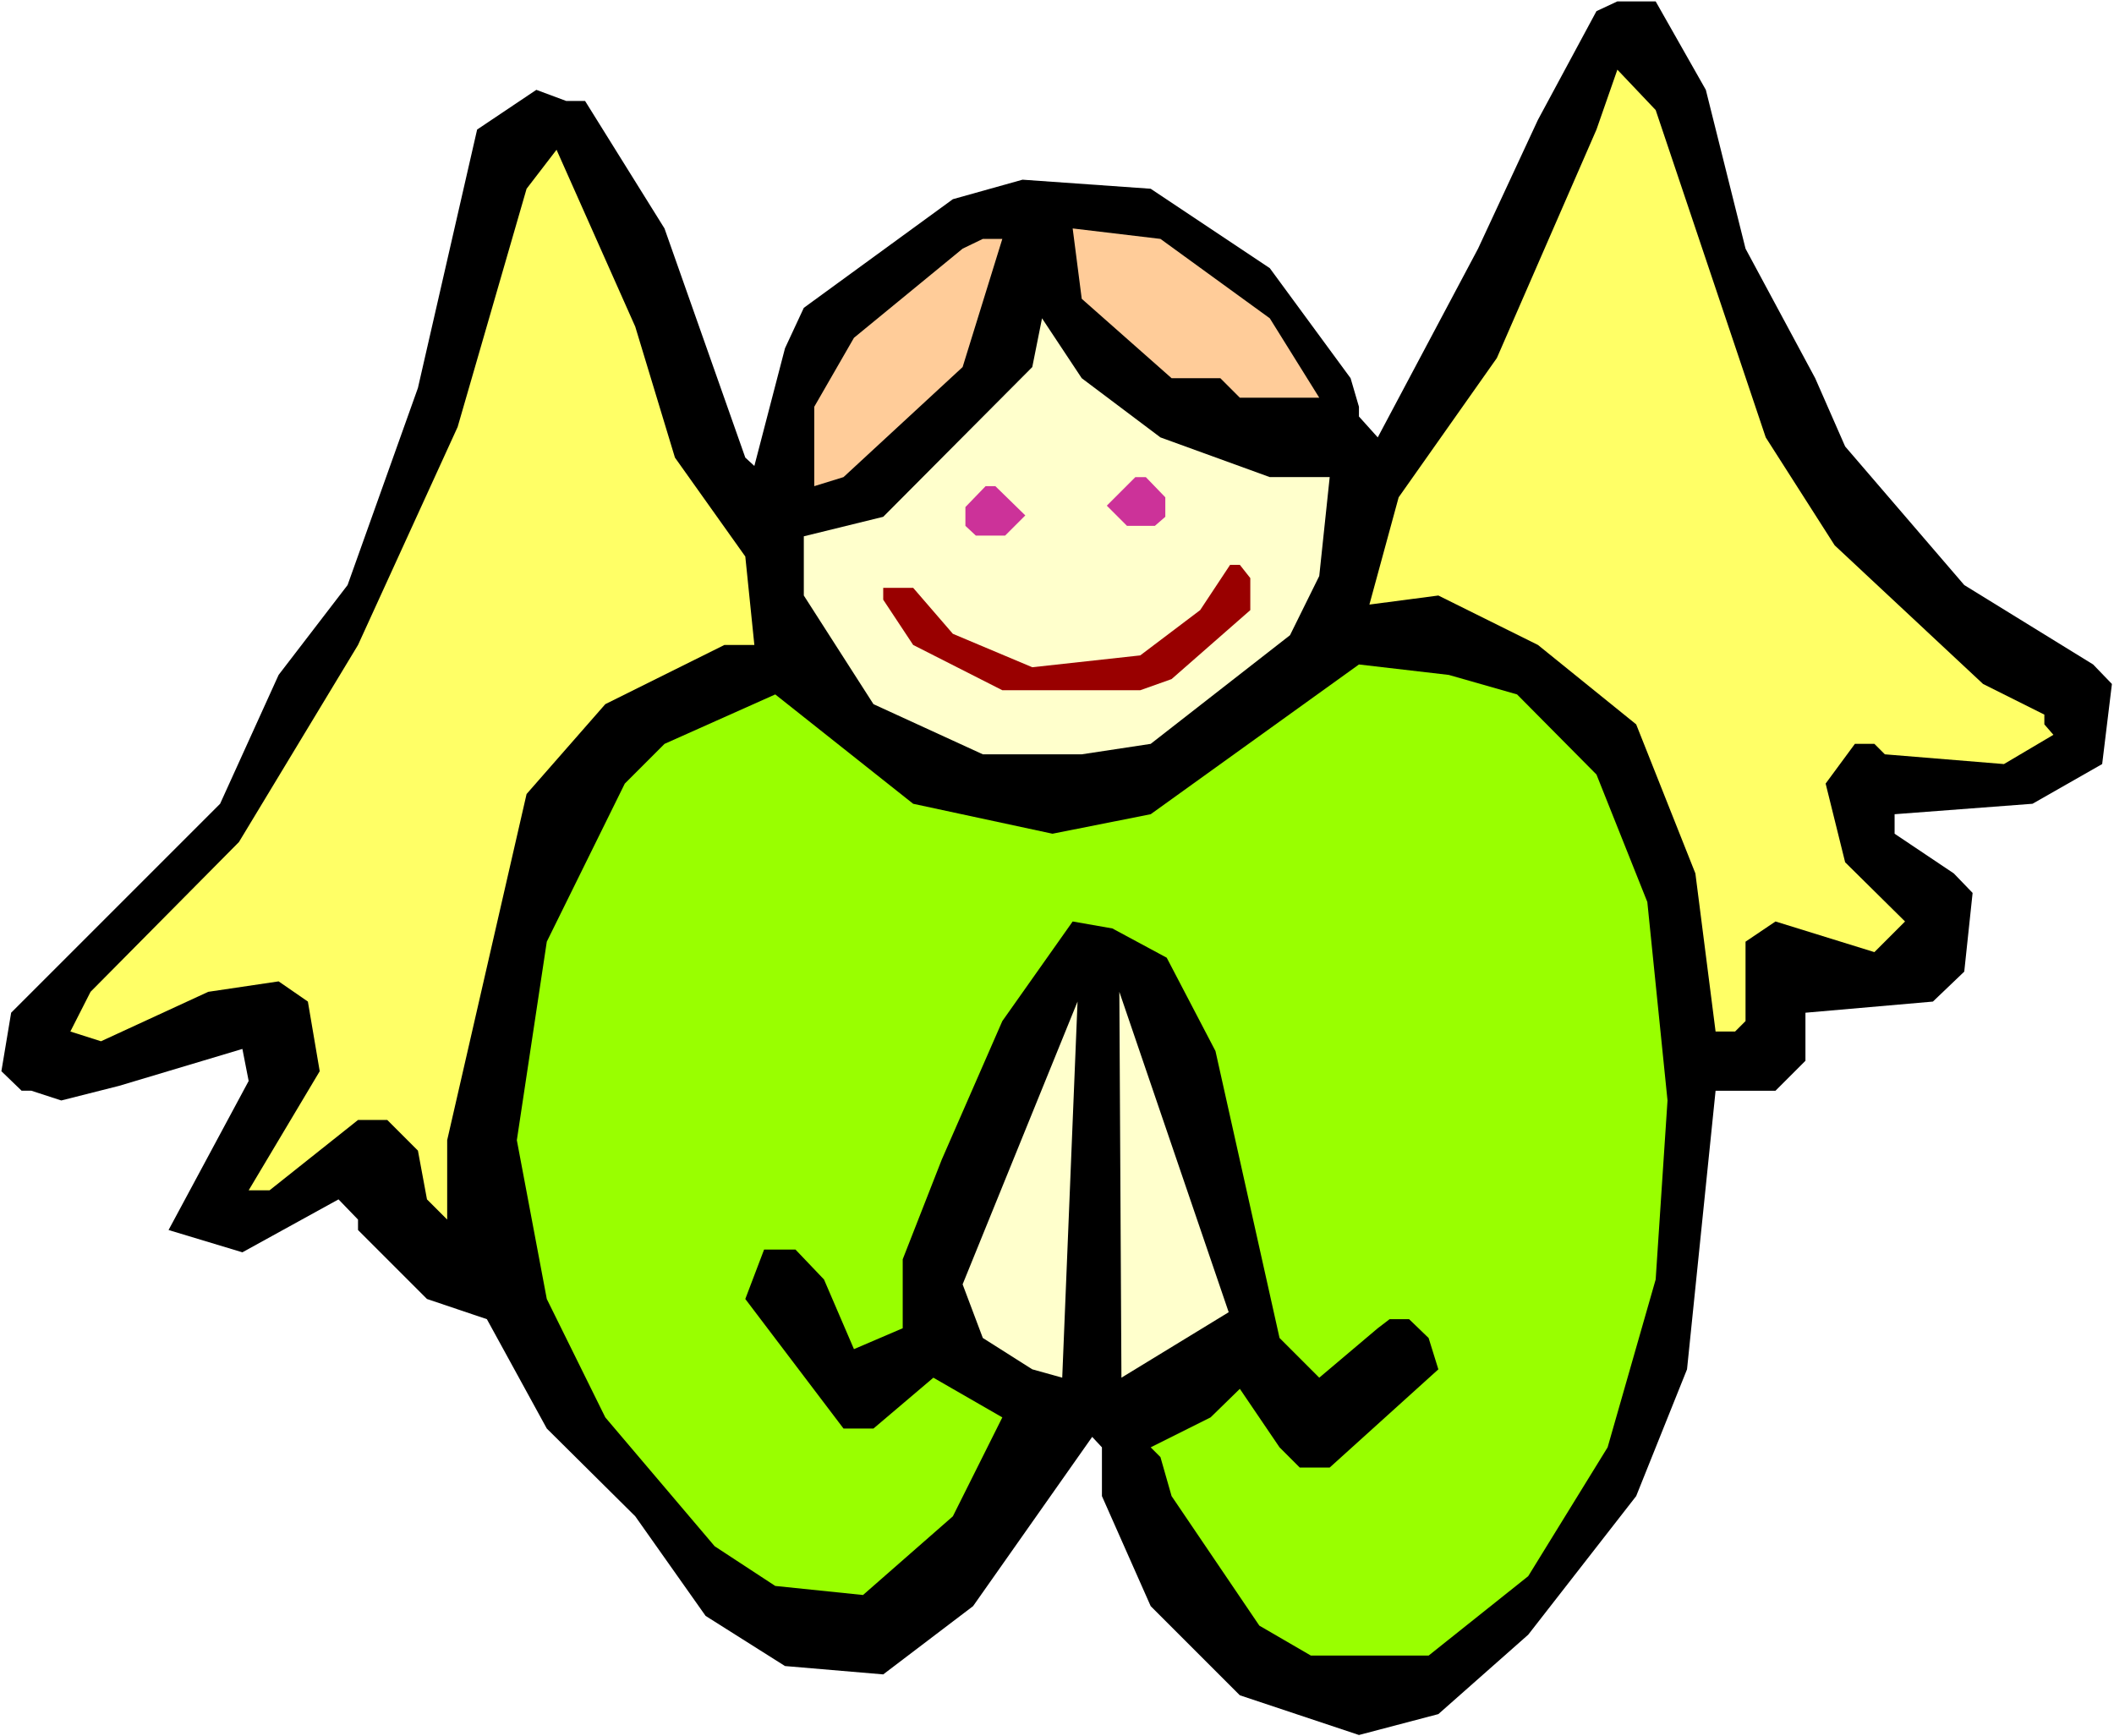
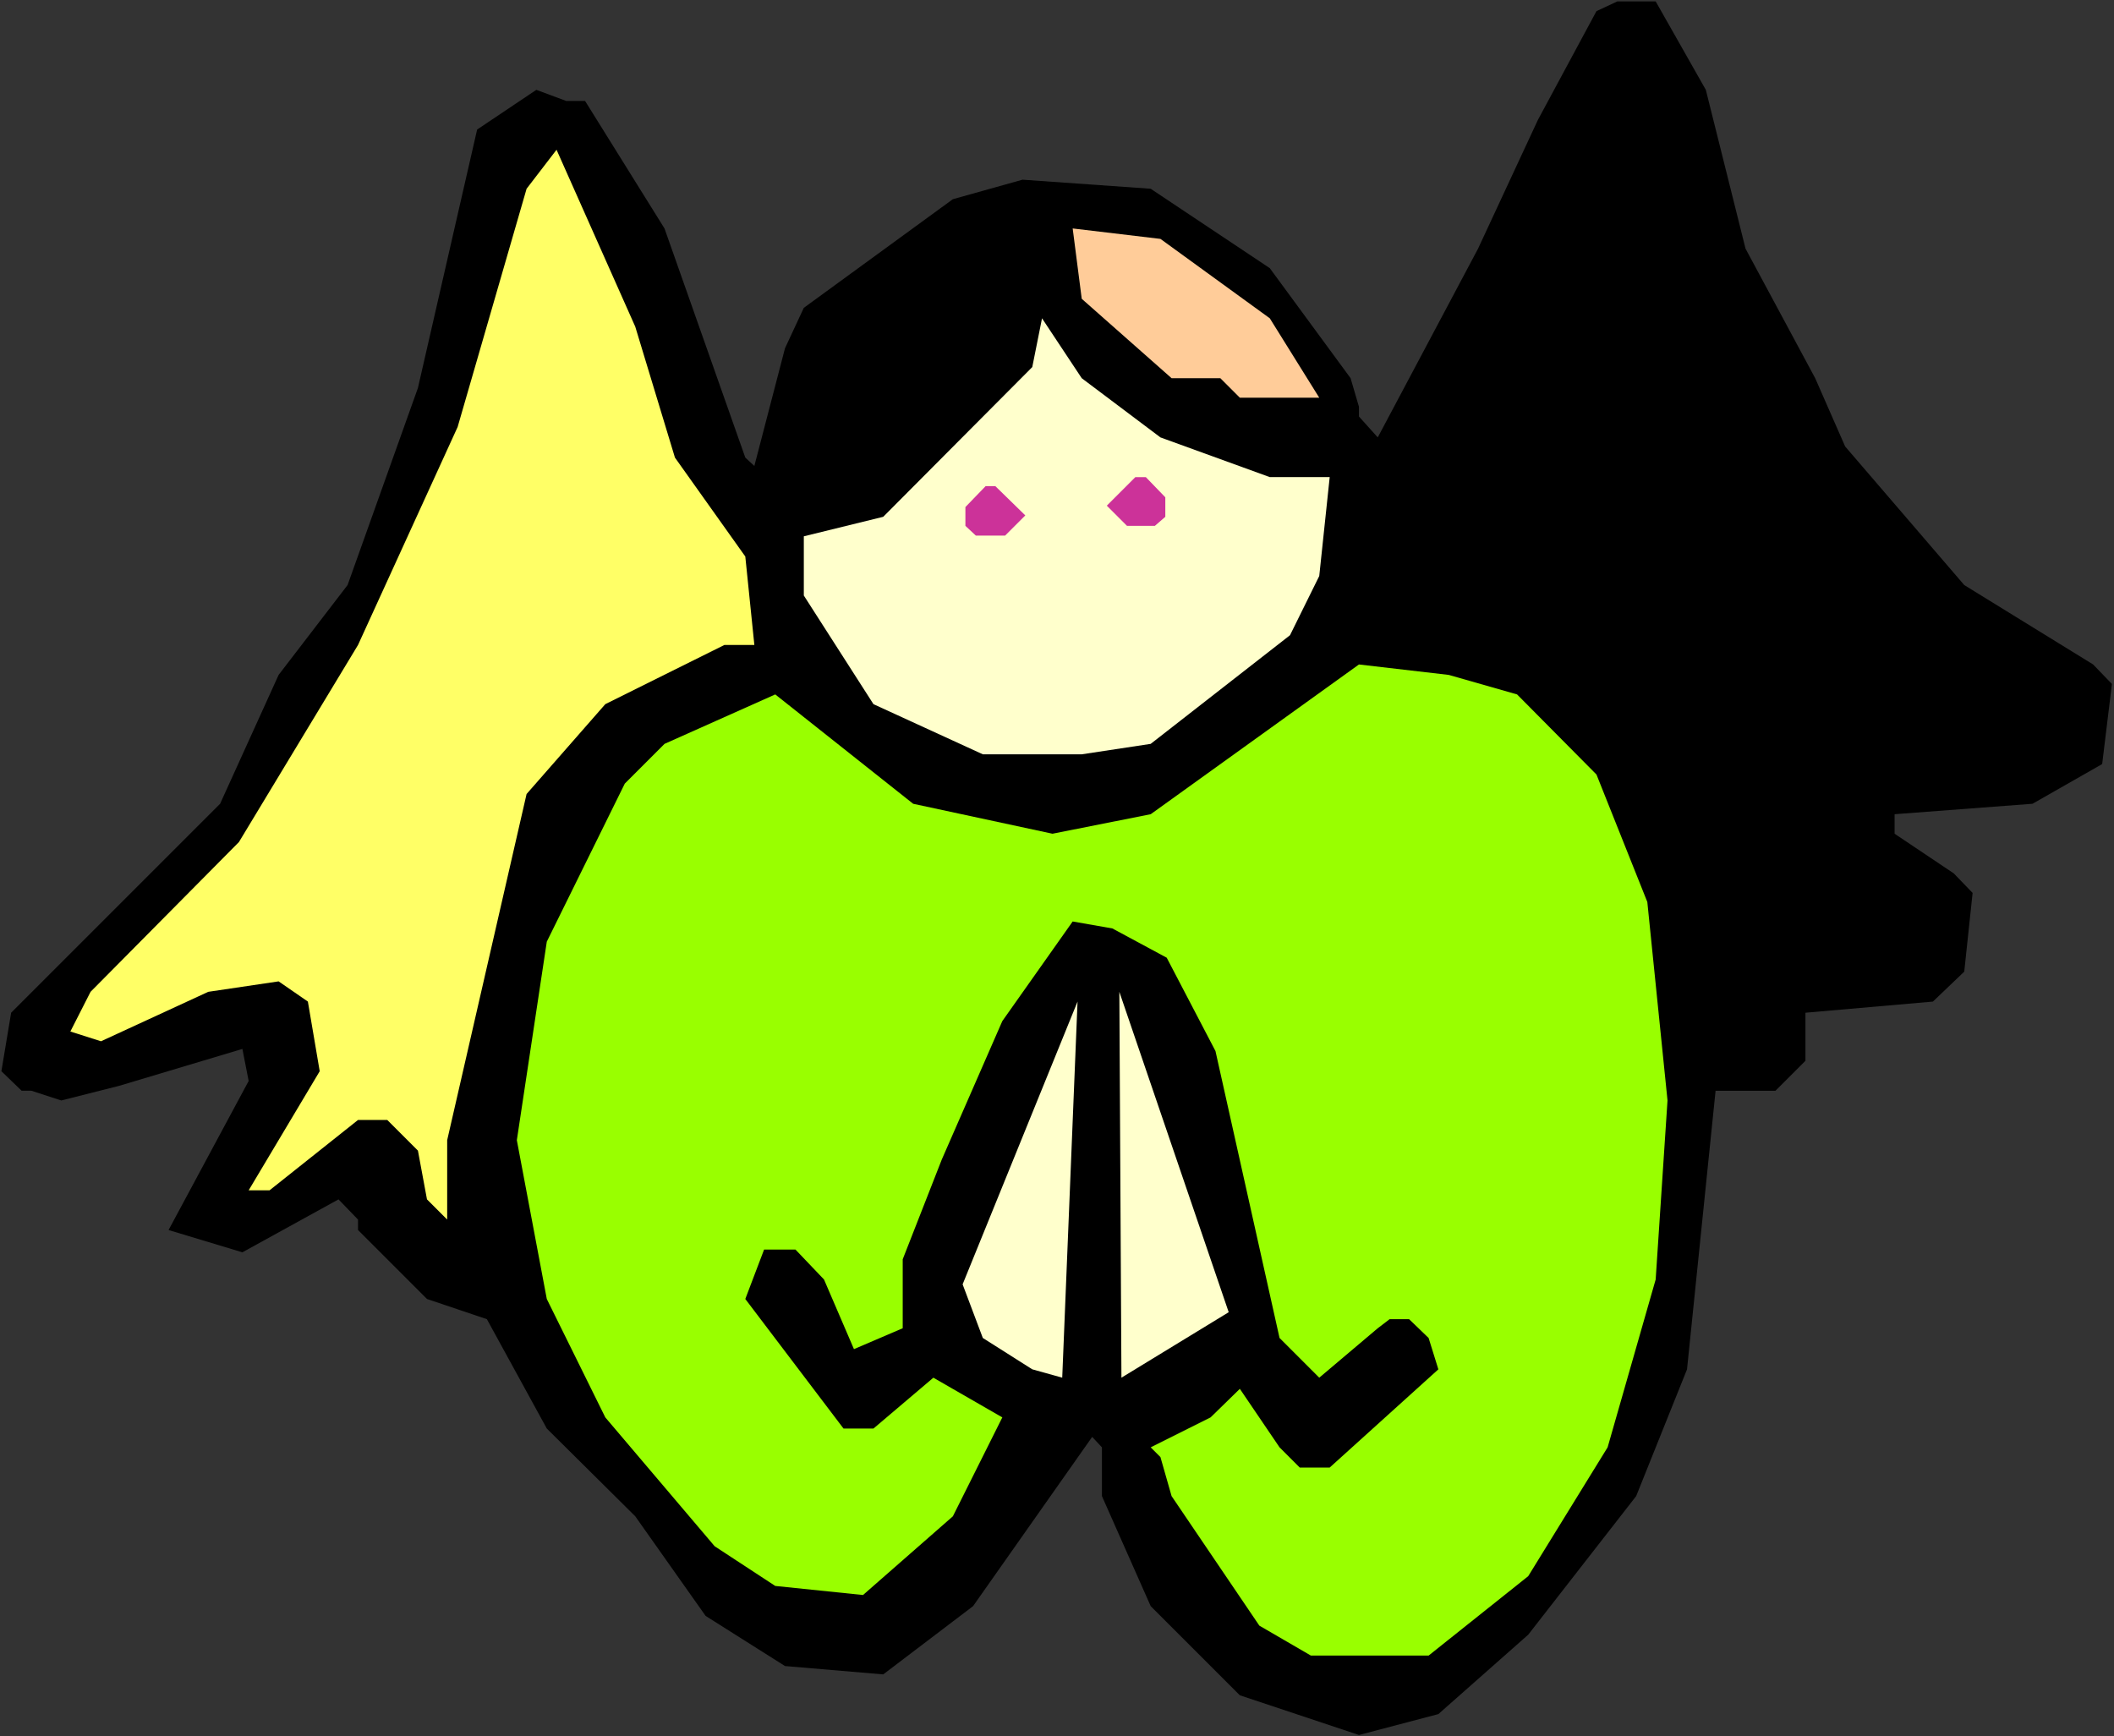
<svg xmlns="http://www.w3.org/2000/svg" xmlns:ns1="http://sodipodi.sourceforge.net/DTD/sodipodi-0.dtd" xmlns:ns2="http://www.inkscape.org/namespaces/inkscape" version="1.0" width="129.766mm" height="106.587mm" id="svg13" ns1:docname="Praying 09.wmf">
  <rect width="100%" height="100%" fill="#333333" stroke="none" />
  <ns1:namedview id="namedview13" pagecolor="#ffffff" bordercolor="#000000" borderopacity="0.25" ns2:showpageshadow="2" ns2:pageopacity="0.0" ns2:pagecheckerboard="0" ns2:deskcolor="#d1d1d1" ns2:document-units="mm" />
  <defs id="defs1">
    <pattern id="WMFhbasepattern" patternUnits="userSpaceOnUse" width="6" height="6" x="0" y="0" />
  </defs>
-   <path style="fill:#ffffff;fill-opacity:1;fill-rule:evenodd;stroke:none" d="M 0,402.848 H 490.455 V 0 H 0 Z" id="path1" />
  <path style="fill:#000000;fill-opacity:1;fill-rule:evenodd;stroke:none" d="m 395.758,20.845 9.211,36.843 16.16,30.056 6.949,15.836 27.634,32.157 29.896,18.421 4.363,4.525 -2.262,18.583 -16.16,9.211 -31.997,2.424 v 4.525 l 13.736,9.211 4.363,4.525 -1.939,18.26 -7.272,6.948 -29.573,2.585 v 11.15 l -6.949,6.948 h -13.898 l -6.626,64.637 -11.797,29.41 -25.048,32.157 -20.846,18.421 -18.422,4.848 -27.634,-9.211 -20.685,-20.684 -11.312,-25.532 v -11.311 l -2.262,-2.424 -27.634,39.267 -20.846,15.836 -22.786,-1.939 -18.422,-11.635 -16.322,-23.108 -20.523,-20.361 -13.898,-25.37 -13.898,-4.686 -15.998,-15.998 v -2.424 l -4.525,-4.686 -22.301,12.281 -17.13,-5.171 18.584,-34.581 -1.454,-7.433 -28.603,8.564 -13.413,3.393 -6.949,-2.262 H 5.01 L 0.323,248.528 2.586,234.954 51.066,186.477 64.64,156.582 80.638,135.737 96.96,90.007 l 13.736,-59.951 13.736,-9.211 6.949,2.585 h 4.363 l 18.422,29.571 18.746,53.164 2.101,1.939 7.11,-27.309 4.363,-9.372 34.582,-25.208 16.16,-4.525 29.734,2.101 27.634,18.421 18.746,25.532 1.939,6.625 v 2.262 l 4.363,4.848 23.27,-43.791 13.898,-29.894 13.574,-25.208 4.848,-2.262 h 8.888 z" id="path2" />
-   <path style="fill:#ffff66;fill-opacity:1;fill-rule:evenodd;stroke:none" d="m 409.656,101.48 15.998,25.047 34.421,32.157 14.221,7.11 v 2.262 l 2.101,2.424 -11.474,6.787 -27.634,-2.262 -2.424,-2.424 h -4.525 l -6.787,9.211 4.525,18.26 13.898,13.735 -7.11,7.11 -22.947,-7.11 -6.949,4.686 v 18.421 l -2.424,2.424 h -4.525 l -4.686,-36.681 -13.736,-34.581 -22.786,-18.421 -23.109,-11.473 -15.998,2.101 6.787,-24.885 22.786,-32.318 23.109,-53.002 4.848,-13.897 8.888,9.372 z" id="path3" />
  <path style="fill:#ffff66;fill-opacity:1;fill-rule:evenodd;stroke:none" d="m 156.59,106.166 16.322,22.946 2.101,20.522 h -6.949 l -27.634,13.735 -18.261,20.845 -18.422,80.311 v 18.421 l -4.686,-4.686 -2.101,-11.311 -7.11,-7.11 h -6.787 l -20.523,16.321 h -4.848 l 16.483,-27.632 -2.747,-16.159 -6.787,-4.686 -16.322,2.424 -24.886,11.473 -7.11,-2.262 4.686,-9.211 34.421,-34.742 27.634,-45.73 23.109,-50.578 15.998,-55.264 6.949,-9.049 18.261,41.044 z" id="path4" />
  <path style="fill:#ffcc99;fill-opacity:1;fill-rule:evenodd;stroke:none" d="m 294.596,73.847 11.474,18.421 h -18.422 l -4.525,-4.525 h -11.312 l -20.846,-18.421 -2.101,-16.321 20.362,2.424 z" id="path5" />
-   <path style="fill:#ffcc99;fill-opacity:1;fill-rule:evenodd;stroke:none" d="m 223.331,85.159 -27.634,25.532 -6.787,2.101 V 94.37 l 9.211,-15.998 25.21,-20.684 4.686,-2.262 h 4.525 z" id="path6" />
  <path style="fill:#ffffcc;fill-opacity:1;fill-rule:evenodd;stroke:none" d="m 269.225,101.48 25.371,9.211 h 13.898 l -2.424,22.946 -6.787,13.735 -32.32,25.208 -15.998,2.424 h -22.947 l -25.371,-11.635 -16.16,-25.208 v -13.735 l 18.422,-4.525 34.582,-34.742 2.262,-11.311 9.211,13.897 z" id="path7" />
  <path style="fill:#cc3299;fill-opacity:1;fill-rule:evenodd;stroke:none" d="m 270.356,115.377 v 4.525 l -2.424,2.101 h -6.464 l -4.686,-4.686 6.626,-6.625 h 2.424 z" id="path8" />
  <path style="fill:#cc3299;fill-opacity:1;fill-rule:evenodd;stroke:none" d="m 223.977,117.639 v 4.363 l 2.424,2.262 h 6.787 l 4.686,-4.686 -6.949,-6.787 h -2.262 z" id="path9" />
-   <path style="fill:#990000;fill-opacity:1;fill-rule:evenodd;stroke:none" d="m 290.072,134.121 v 7.433 l -18.261,15.998 -7.272,2.585 h -31.997 l -20.685,-10.503 -6.949,-10.503 v -2.747 h 6.949 l 9.211,10.665 18.422,7.756 25.048,-2.747 13.898,-10.503 6.949,-10.503 h 2.262 z" id="path10" />
  <path style="fill:#99ff00;fill-opacity:1;fill-rule:evenodd;stroke:none" d="m 351.964,161.107 18.422,18.583 11.797,29.571 4.686,46.054 -2.747,41.529 -11.15,38.944 -18.422,29.894 -23.109,18.421 h -27.31 l -11.958,-6.948 -20.362,-30.056 -2.586,-9.049 -2.262,-2.262 13.898,-6.948 6.787,-6.625 9.211,13.574 4.686,4.686 h 6.949 l 25.21,-22.784 -2.262,-7.272 -4.525,-4.363 h -4.525 l -2.747,2.101 -13.574,11.473 -9.211,-9.211 -14.867,-66.576 -11.312,-21.653 -12.605,-6.787 -9.211,-1.616 -16.322,23.108 -14.059,32.157 -9.05,23.108 v 15.998 l -11.312,4.848 -6.949,-16.159 -6.626,-6.948 H 177.275 l -4.363,11.473 22.786,30.056 h 6.949 l 13.898,-11.796 15.998,9.211 -11.474,22.946 -20.846,18.26 -20.362,-2.101 -14.059,-9.211 -25.371,-29.894 -13.574,-27.471 -6.949,-36.843 6.949,-46.054 18.099,-36.681 9.211,-9.211 25.694,-11.473 31.997,25.37 32.32,6.948 22.786,-4.525 48.318,-34.742 20.846,2.424 z" id="path11" />
  <path style="fill:#ffffcc;fill-opacity:1;fill-rule:evenodd;stroke:none" d="m 260.176,319.629 -0.485,-89.522 25.371,74.332 z" id="path12" />
  <path style="fill:#ffffcc;fill-opacity:1;fill-rule:evenodd;stroke:none" d="m 239.491,317.689 -11.474,-7.272 -4.686,-12.443 26.664,-65.606 -3.555,87.26 z" id="path13" />
</svg>